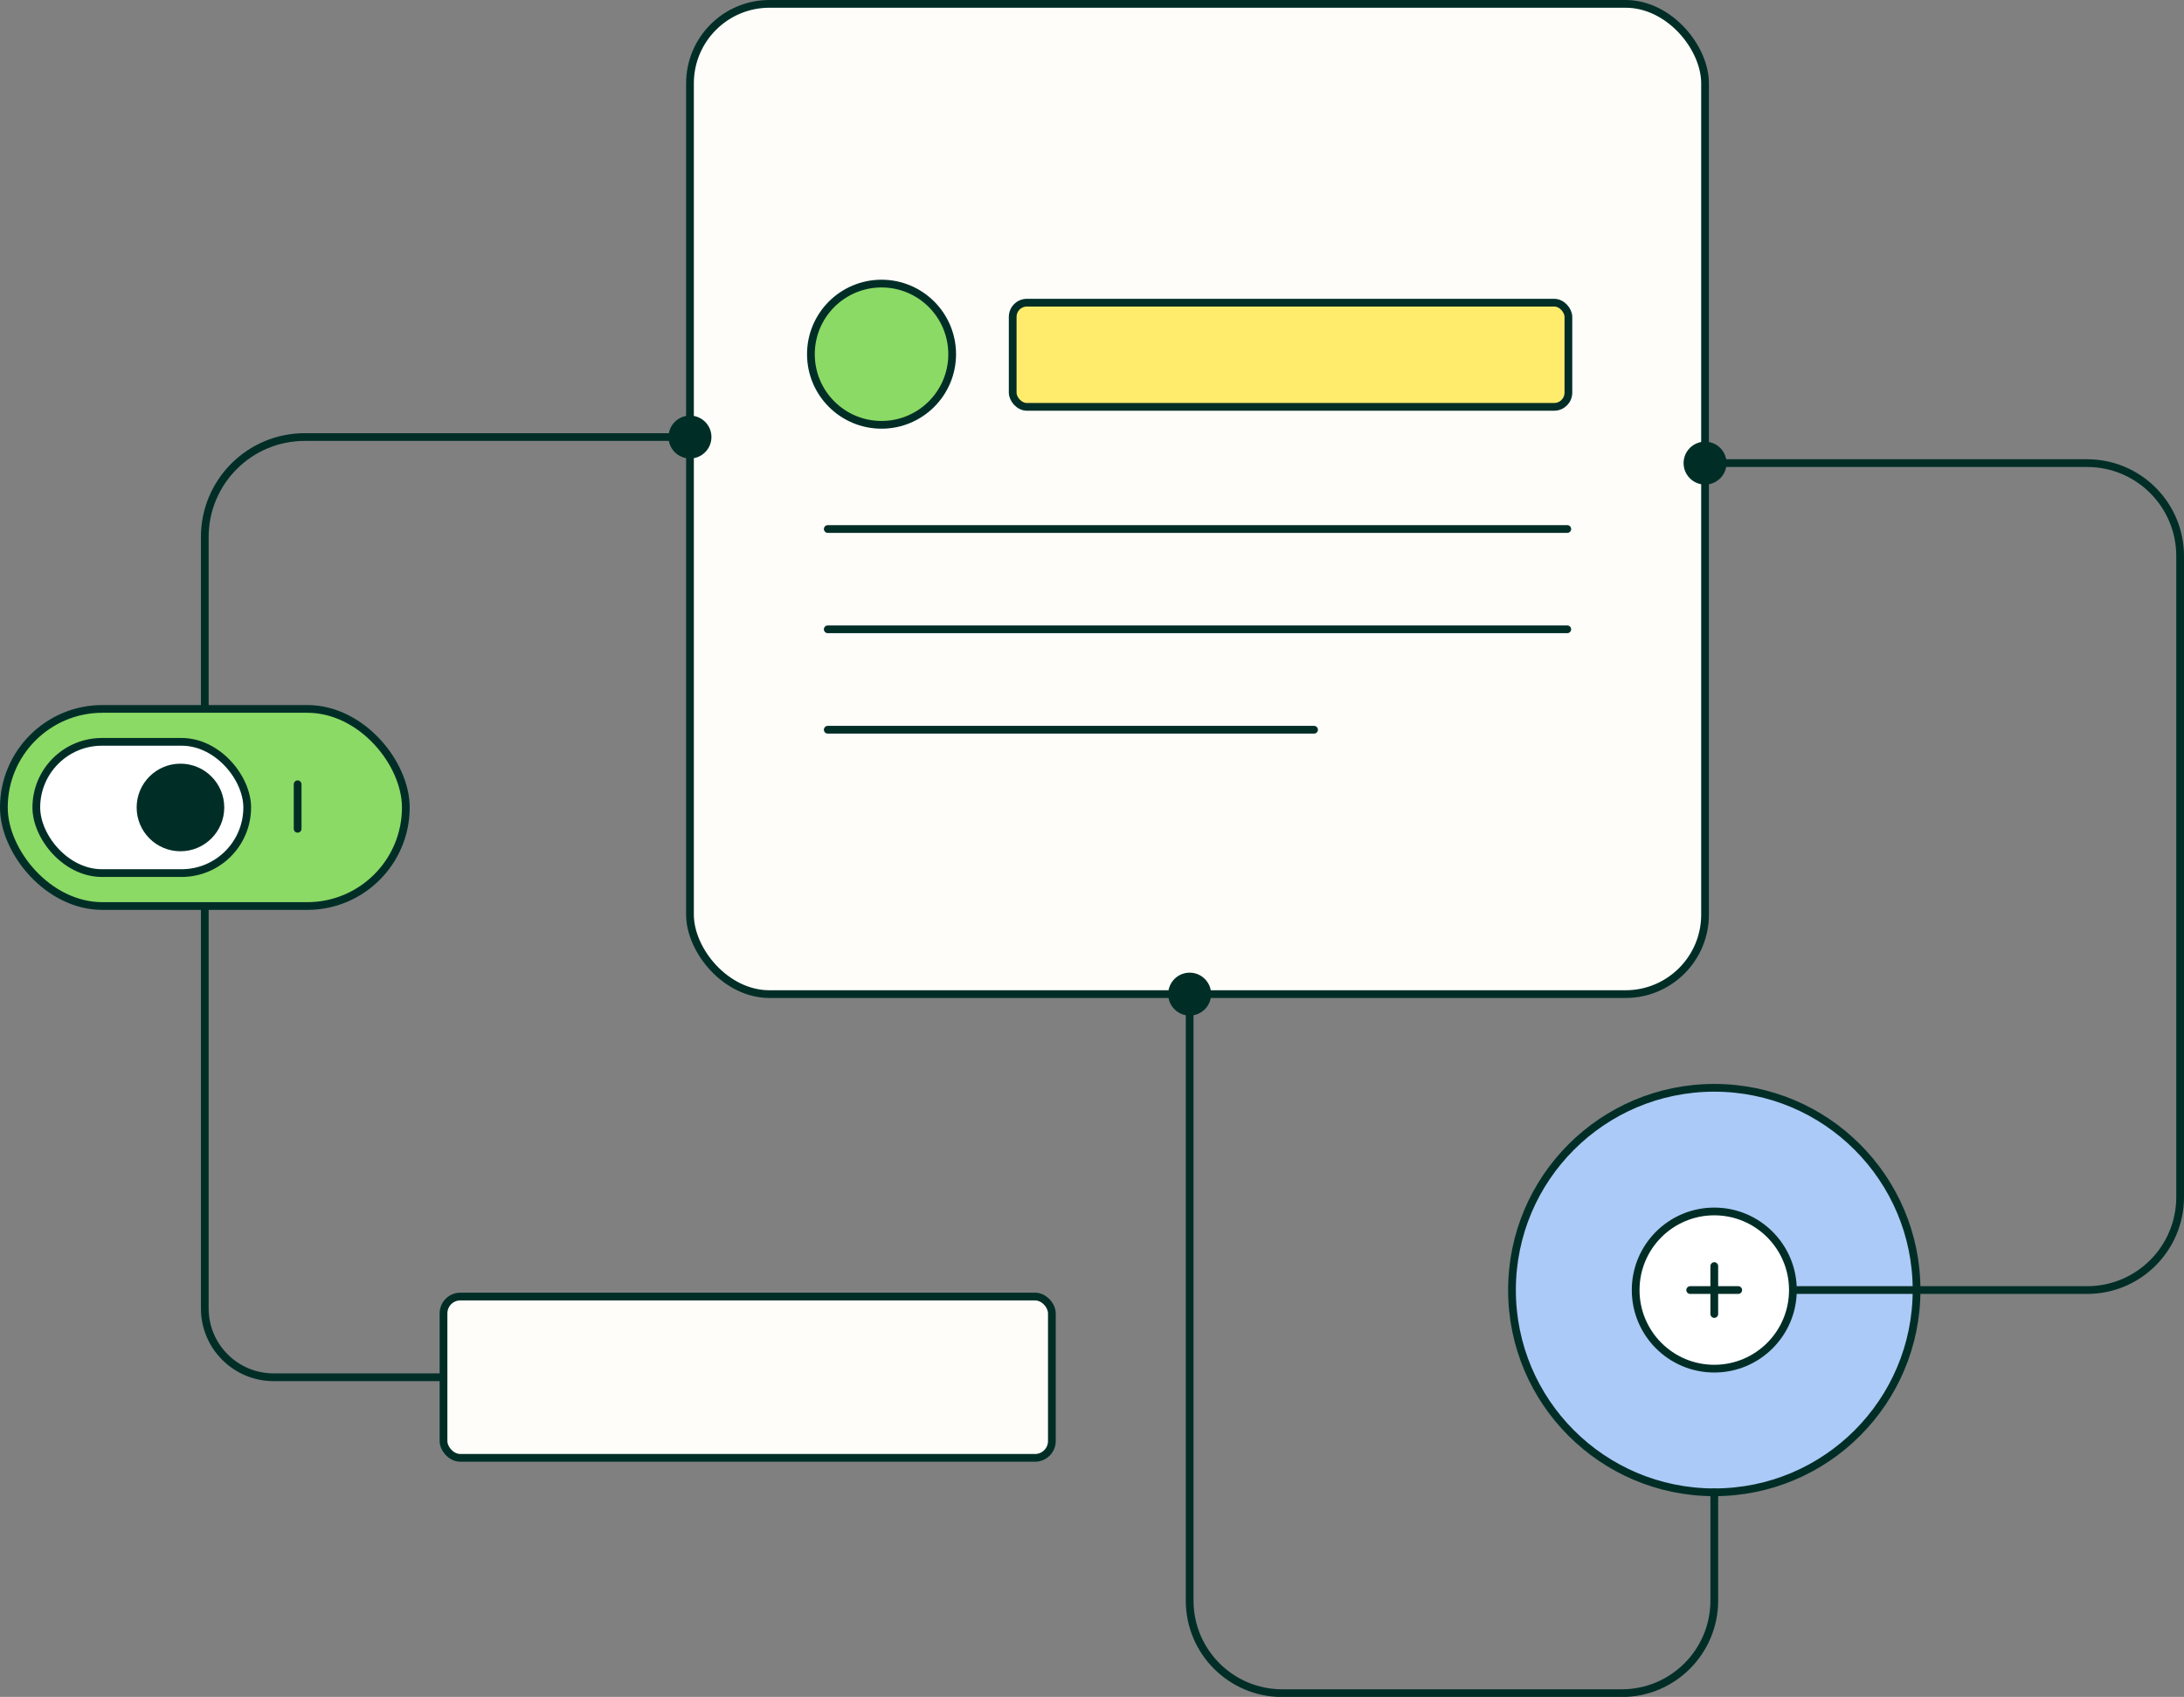
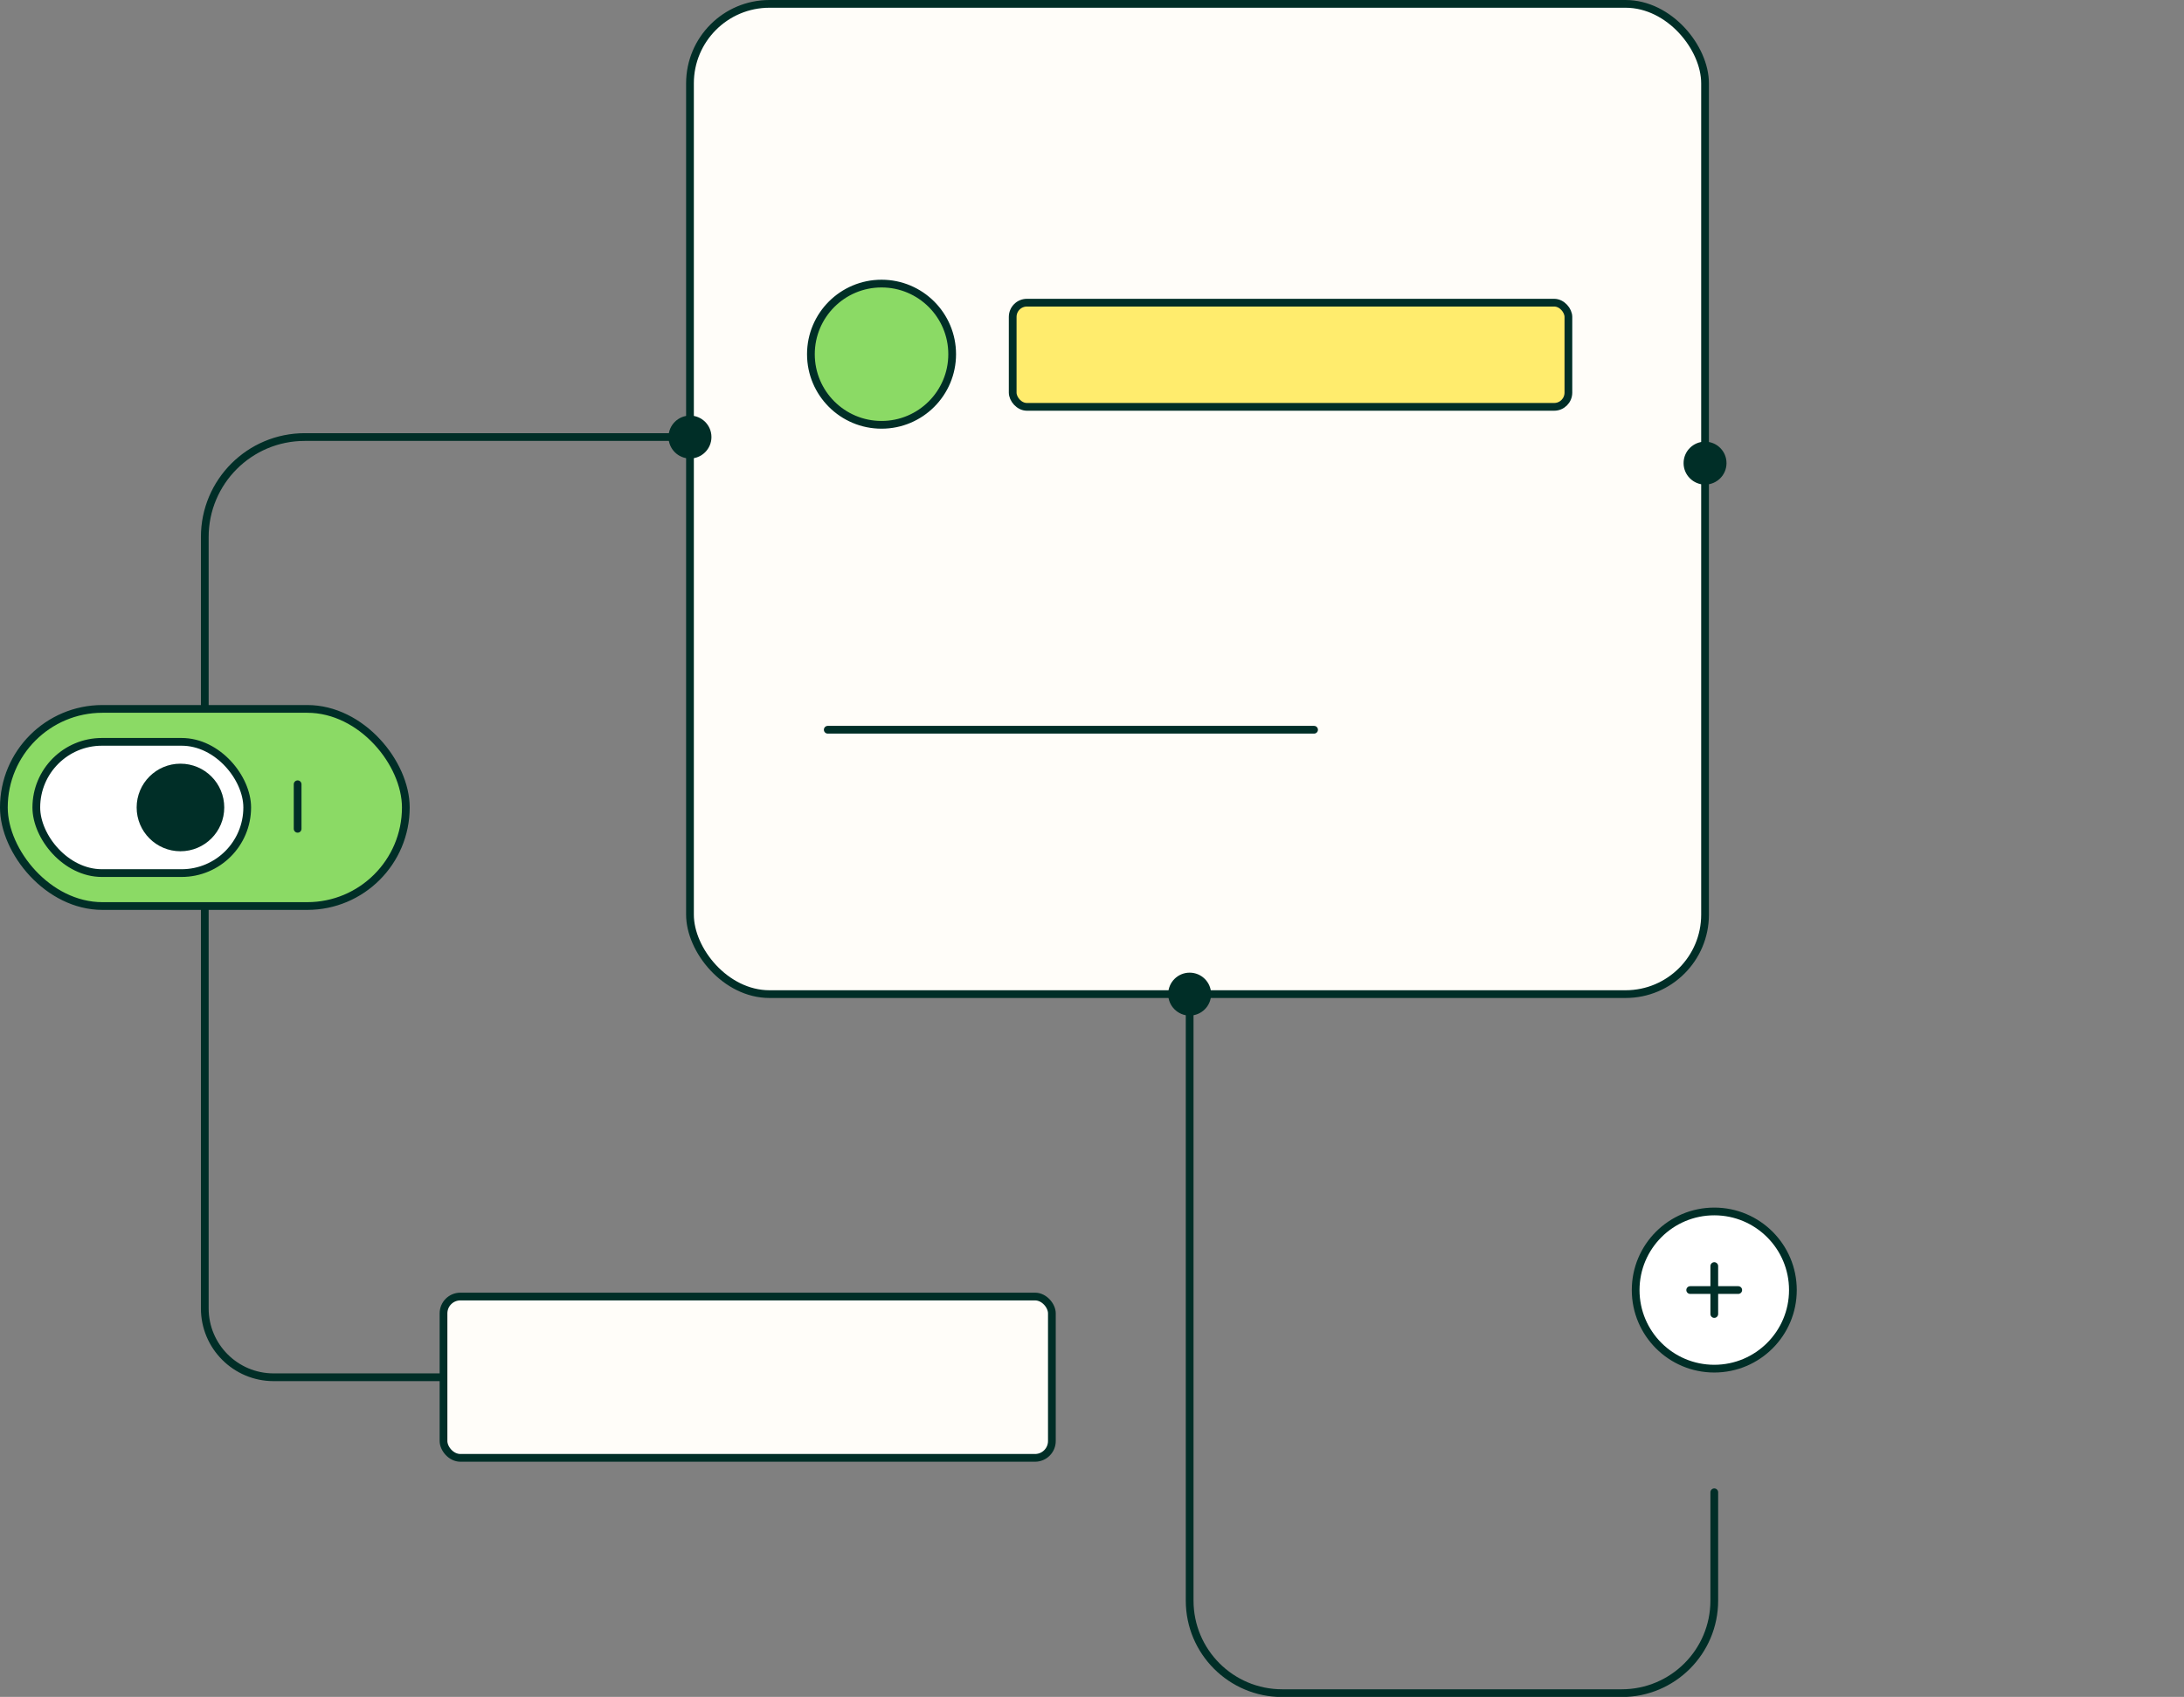
<svg xmlns="http://www.w3.org/2000/svg" id="Layer_1" data-name="Layer 1" viewBox="0 0 175.01 136.01">
  <rect x="0" y="0" width="175.01" height="136.01" fill="#808080" stroke="none" />
  <defs>
    <style>
      .cls-1 {
        fill: #fffdf9;
      }

      .cls-1, .cls-2, .cls-3, .cls-4, .cls-5, .cls-6 {
        stroke: #002e27;
        stroke-linecap: round;
        stroke-linejoin: round;
        stroke-width: .62px;
      }

      .cls-2 {
        fill: #accaf7;
      }

      .cls-3 {
        fill: #ffec6d;
      }

      .cls-4 {
        fill: #fff;
      }

      .cls-7 {
        fill: #002e27;
      }

      .cls-5 {
        fill: none;
      }

      .cls-6 {
        fill: #8bda65;
      }
    </style>
  </defs>
  <rect class="cls-1" x="55.29" y=".31" width="81.34" height="79.37" rx="6.37" ry="6.37" />
  <g>
-     <circle class="cls-2" cx="137.37" cy="103.4" r="16.21" />
    <circle class="cls-4" cx="137.37" cy="103.4" r="6.3" />
    <line class="cls-5" x1="137.37" y1="105.32" x2="137.37" y2="101.48" />
    <line class="cls-5" x1="139.29" y1="103.4" x2="135.44" y2="103.4" />
-     <path class="cls-5" d="m143.97,103.4h23.28c4.12,0,7.45-3.34,7.45-7.45v-51.38c0-4.12-3.34-7.45-7.45-7.45h-30.62" />
  </g>
  <path class="cls-5" d="m137.37,119.61v8.68c0,4.1-3.32,7.42-7.42,7.42h-27.2c-4.1,0-7.42-3.32-7.42-7.42v-48.61" />
  <rect class="cls-1" x="35.54" y="103.92" width="48.75" height="12.93" rx="1.35" ry="1.35" />
  <circle class="cls-7" cx="55.29" cy="35.03" r="1.72" />
  <circle class="cls-7" cx="95.33" cy="79.68" r="1.72" />
  <circle class="cls-7" cx="136.63" cy="37.12" r="1.72" />
  <path class="cls-5" d="m53.57,35.03h-29.15c-4.43,0-8.01,3.59-8.01,8.01v13.77" />
-   <line class="cls-5" x1="66.33" y1="42.4" x2="125.59" y2="42.4" />
-   <line class="cls-5" x1="66.33" y1="50.44" x2="125.59" y2="50.44" />
  <line class="cls-5" x1="66.33" y1="58.49" x2="105.3" y2="58.49" />
  <circle class="cls-6" cx="70.64" cy="28.39" r="5.66" />
  <rect class="cls-3" x="81.15" y="24.26" width="44.53" height="8.35" rx="1.14" ry="1.14" />
  <path class="cls-5" d="m16.41,72.62v32.25c0,3.05,2.47,5.52,5.52,5.52h13.6" />
  <g>
    <rect class="cls-6" x=".31" y="56.82" width="32.21" height="15.8" rx="7.9" ry="7.9" />
    <rect class="cls-4" x="2.91" y="59.46" width="16.9" height="10.52" rx="5.26" ry="5.26" />
    <circle class="cls-7" cx="14.46" cy="64.72" r="3.51" />
    <line class="cls-5" x1="23.85" y1="62.86" x2="23.85" y2="66.43" />
  </g>
</svg>